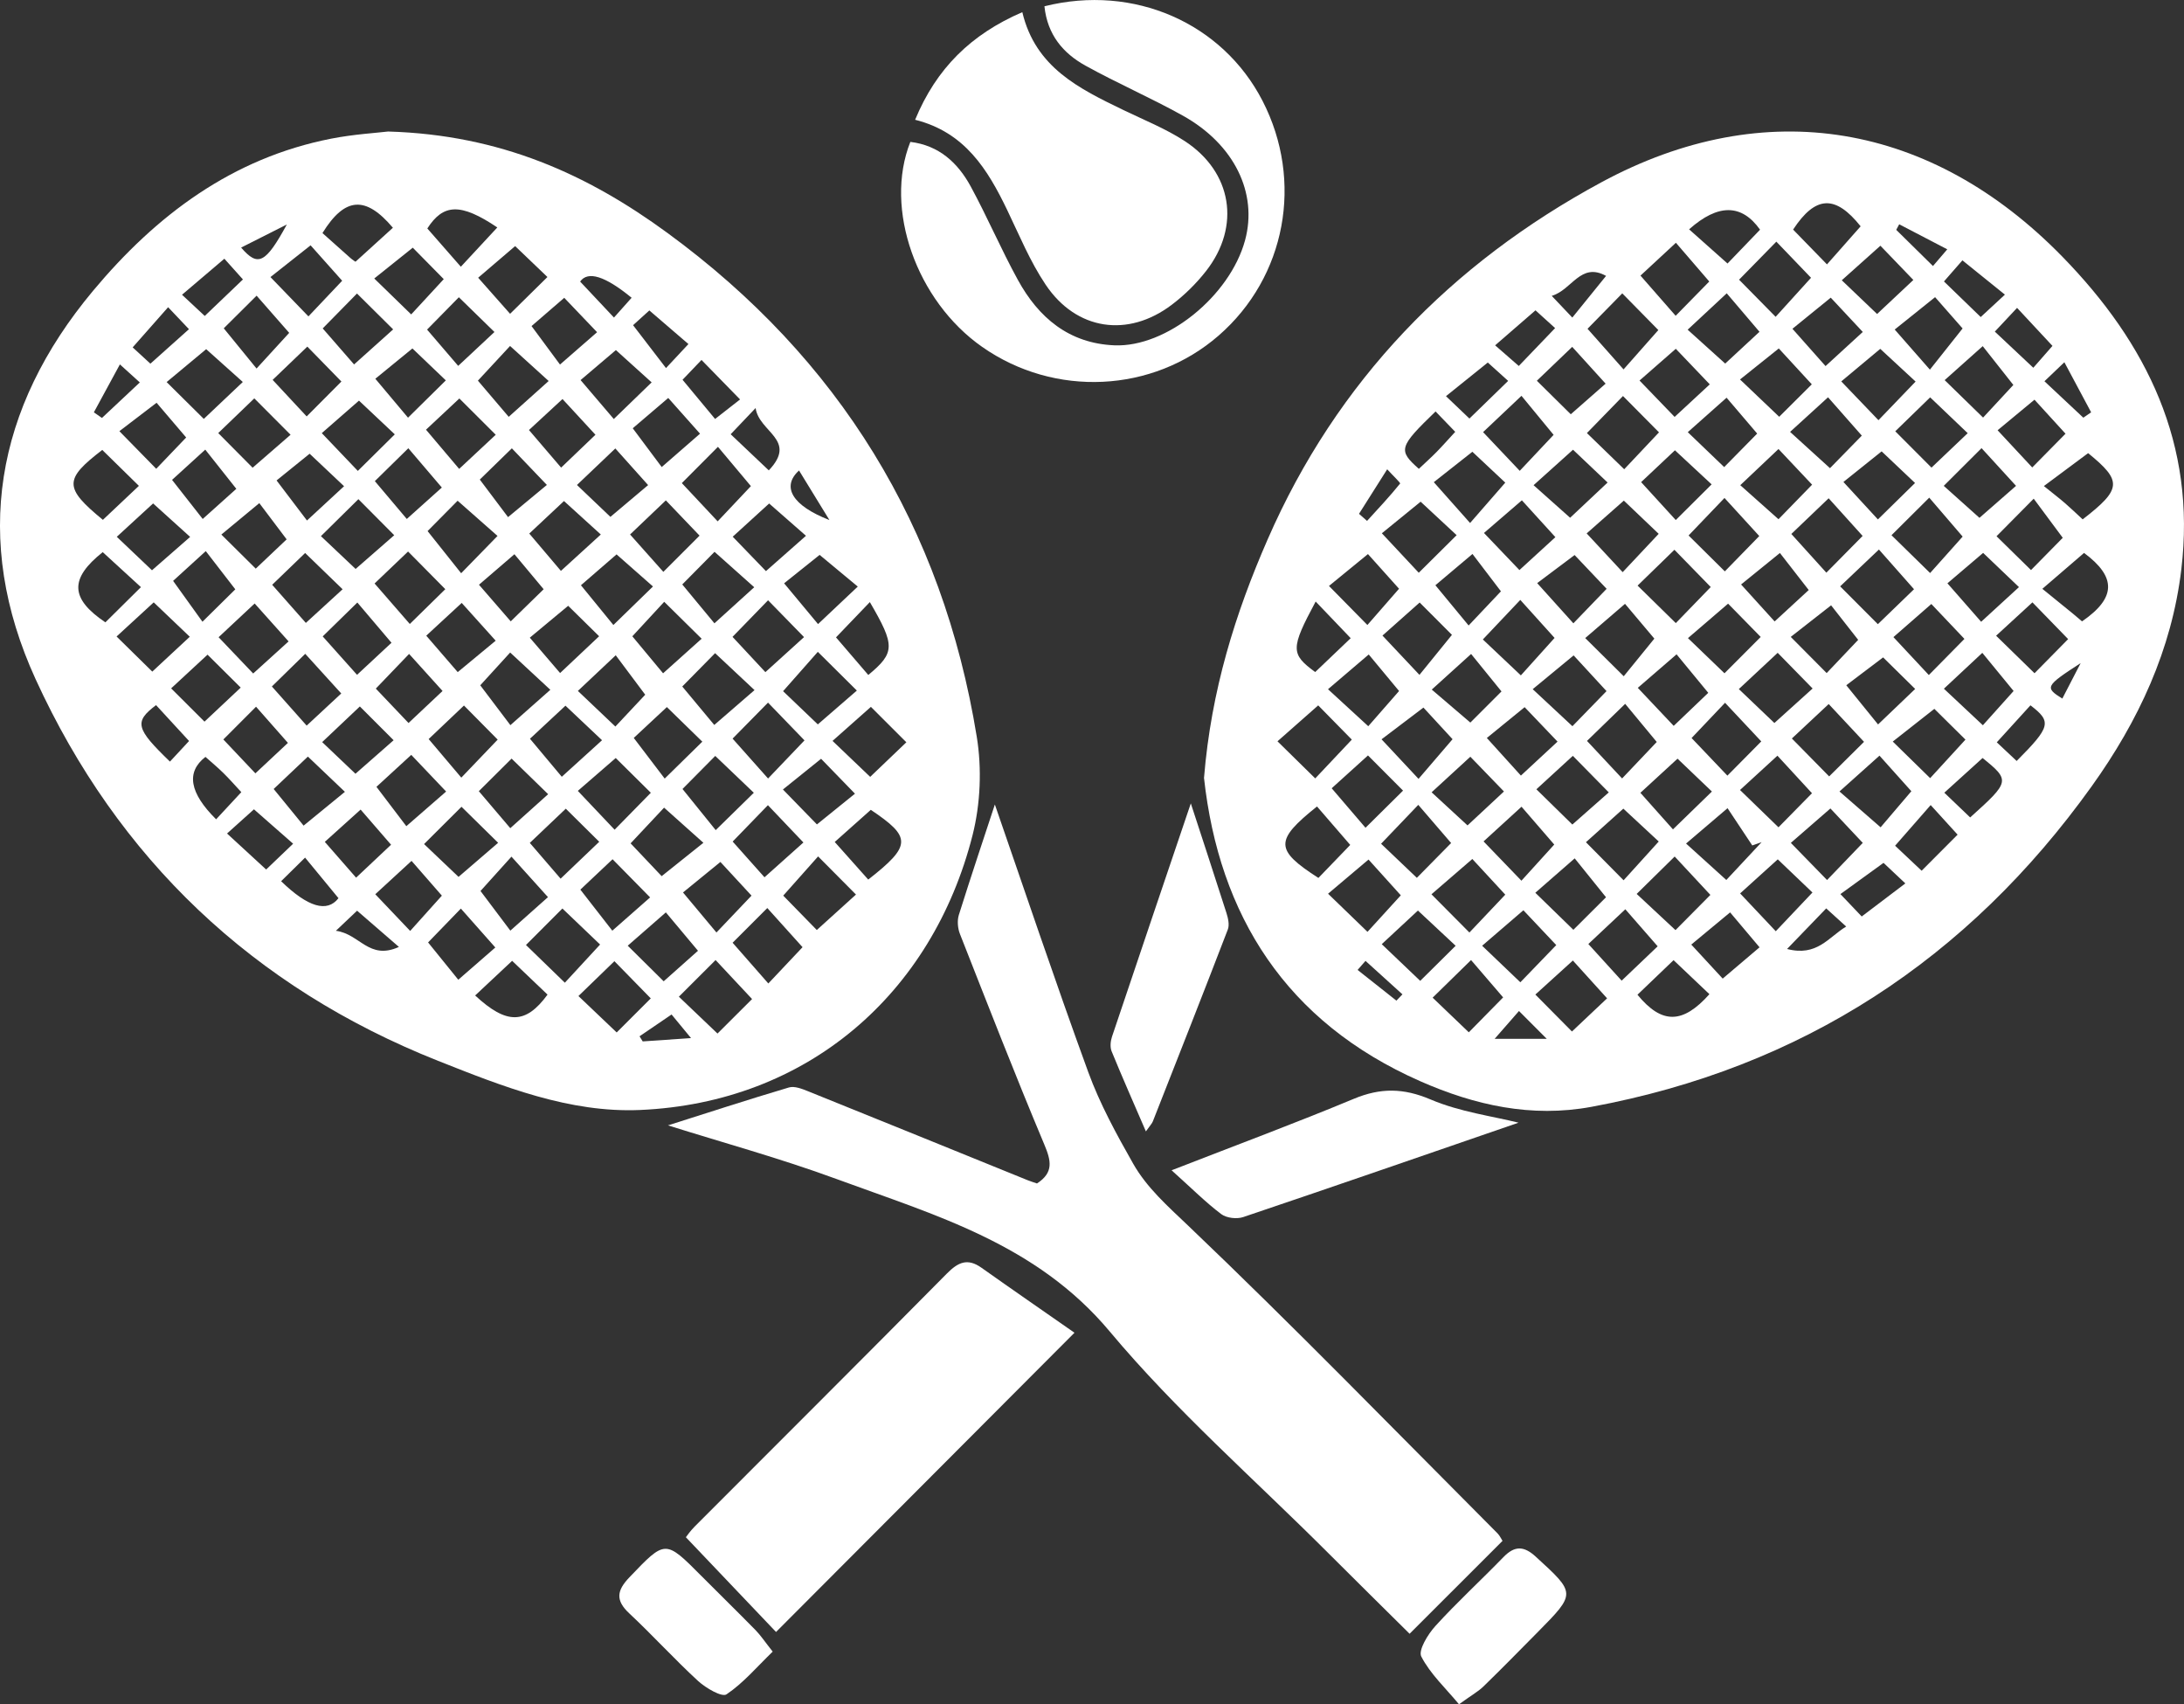
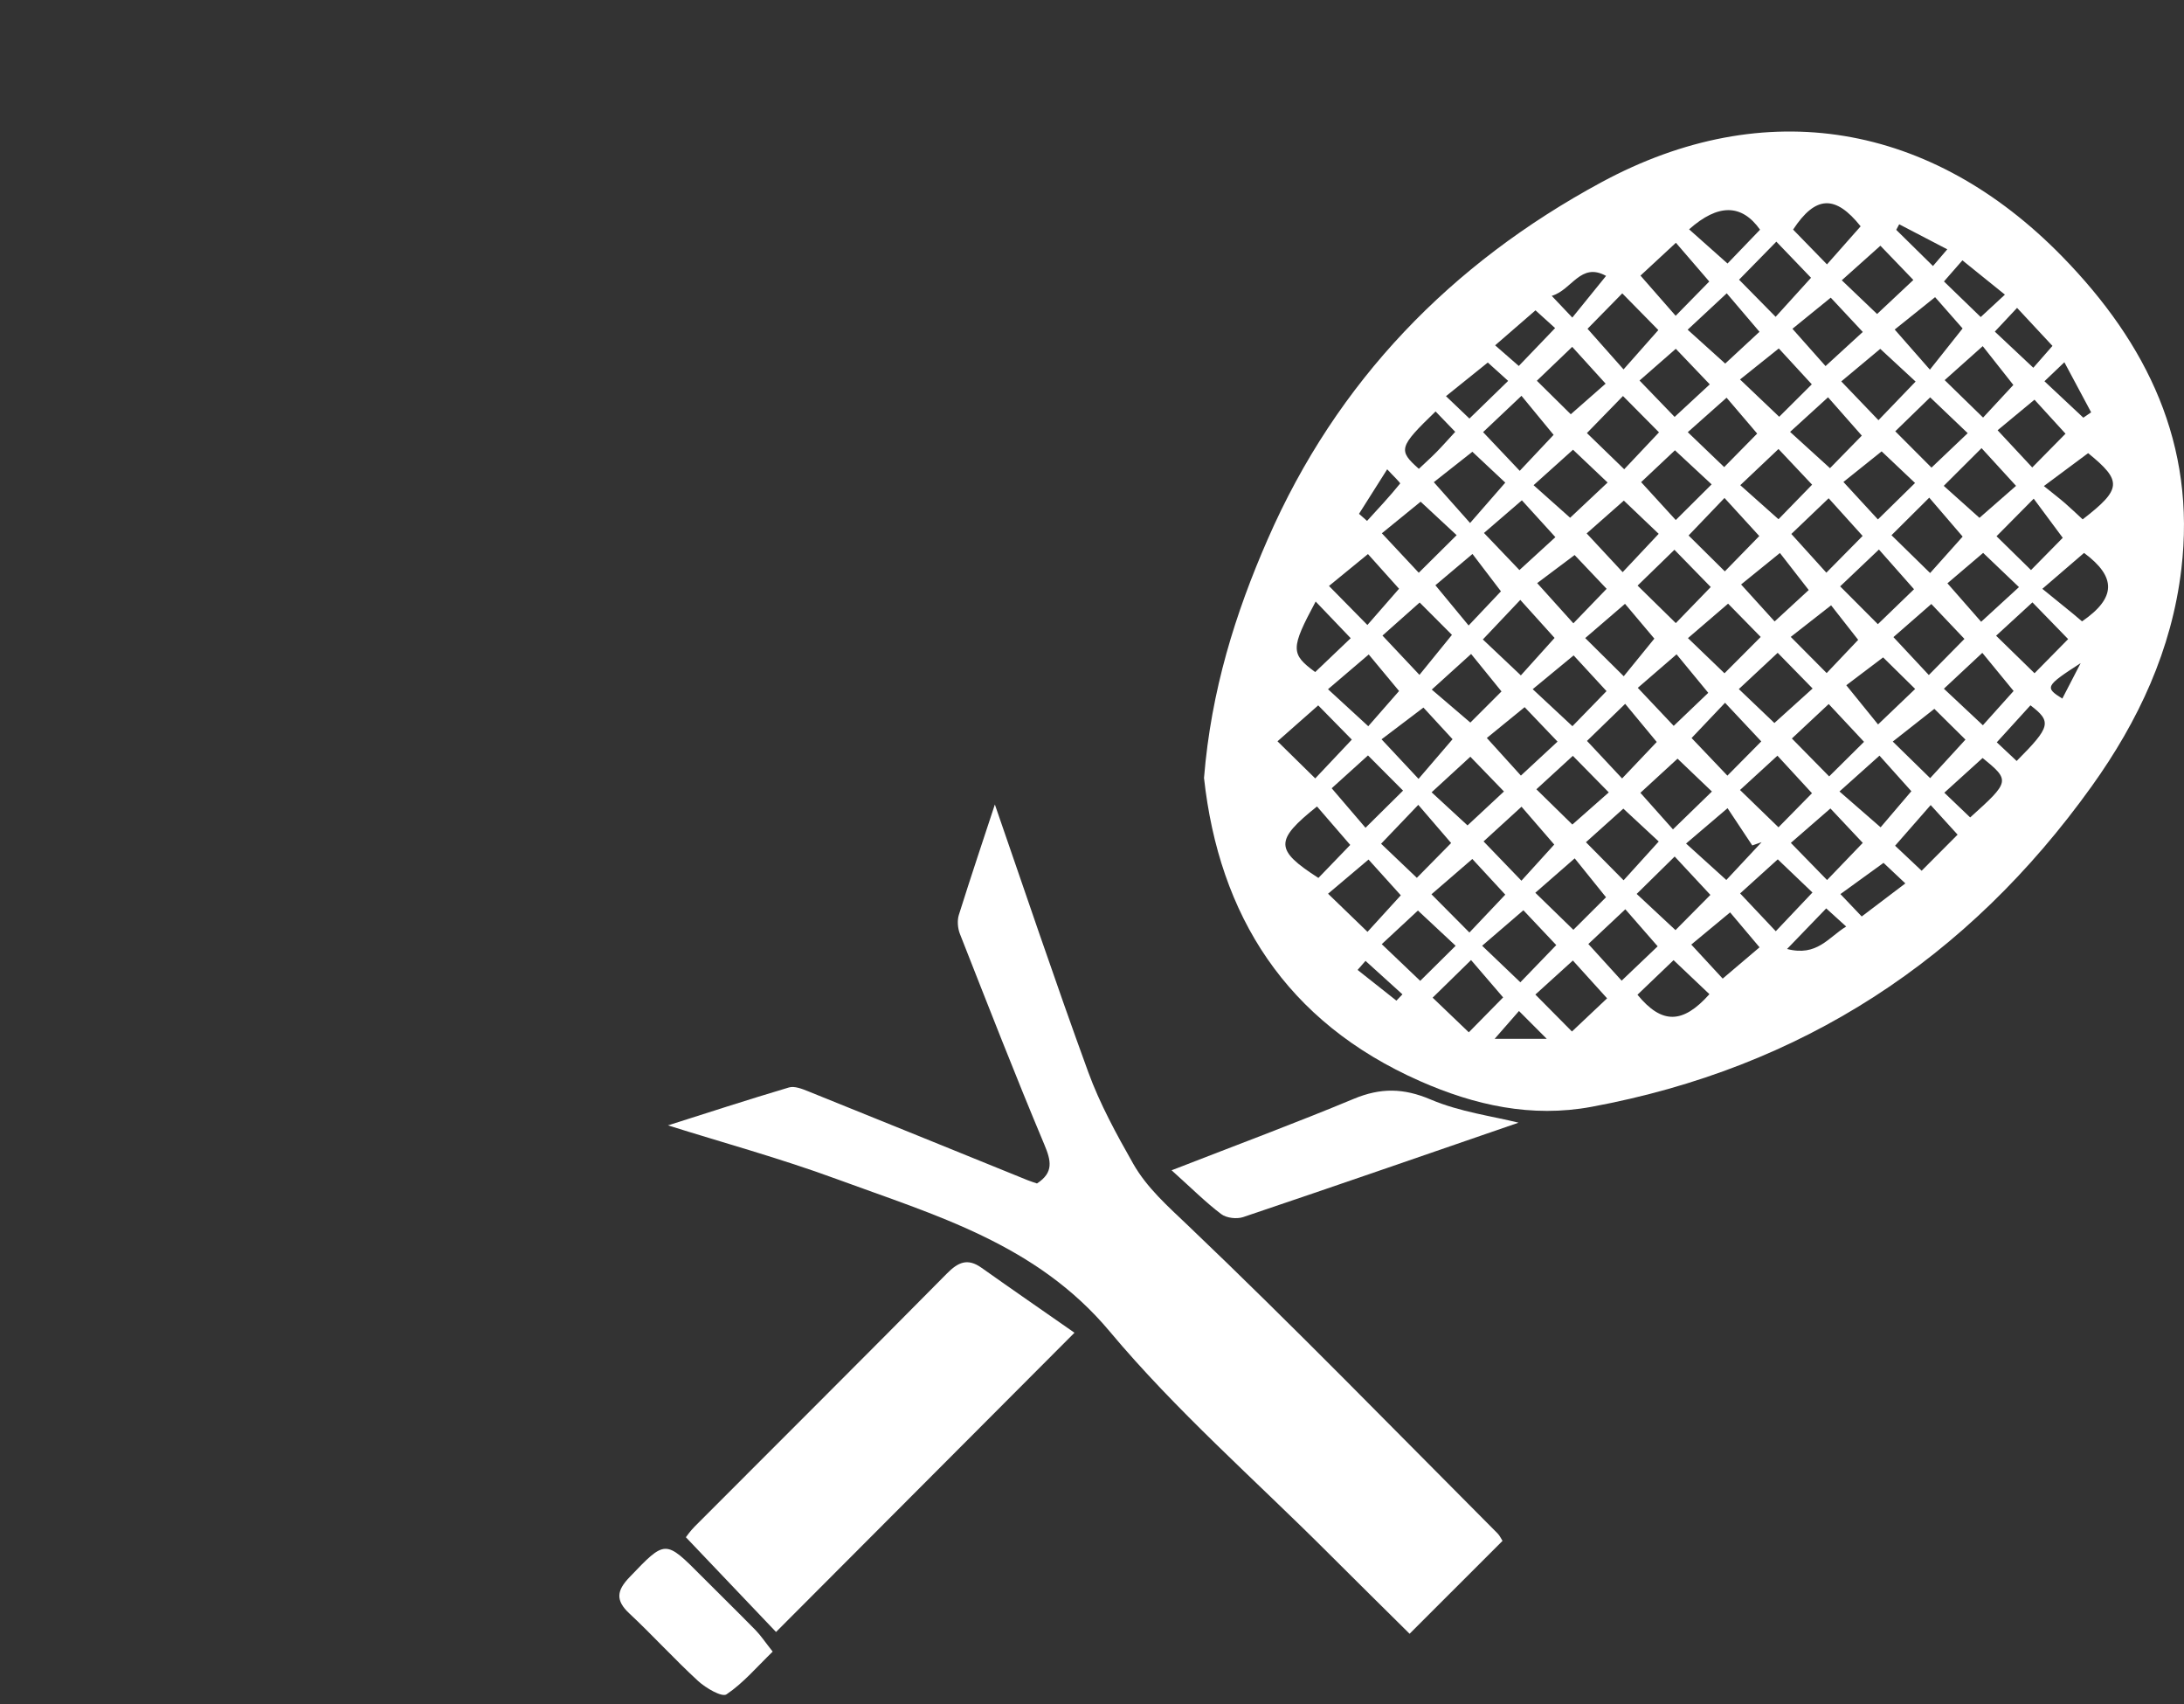
<svg xmlns="http://www.w3.org/2000/svg" id="Layer_2" data-name="Layer 2" viewBox="0 0 427.52 333.52">
  <rect x="0" y="0" width="427.52" height="333.52" fill="#333333" stroke="none" />
  <defs>
    <style> .cls-1 { fill: #fff; } </style>
  </defs>
  <g id="Layer_1-2" data-name="Layer 1">
    <g>
-       <path class="cls-1" d="M285.6,333.52c-2.61-3.15-5.62-5.93-7.38-9.34-.63-1.23,1.3-4.38,2.78-6,4.24-4.66,8.91-8.93,13.29-13.45,2.19-2.26,3.99-2.24,6.33-.1,7.87,7.2,7.93,7.14,.35,14.81-3.5,3.54-6.99,7.1-10.56,10.57-1.02,1-2.32,1.71-4.82,3.52Z" />
      <g>
-         <path class="cls-1" d="M76.04,25.74c21.93,.65,38.97,8.39,54.61,19.84,33.63,24.6,53.87,57.53,60.55,98.58,1.02,6.24,.73,13.15-.82,19.28-7.9,31.07-32.36,52.36-65.11,53.78-13.79,.59-26.82-4.58-39.52-9.62-36.2-14.37-62.68-39.52-78.79-74.71C-5.48,105.68-.96,79.85,18.23,56.89c12.35-14.78,27.21-25.96,46.62-29.76,4.39-.86,8.9-1.12,11.19-1.4Zm83.88,135.59c2.62-2.12,5.07-4.09,7.44-6.01-2.56-2.64-4.8-4.95-6.63-6.83-2.66,2.14-5.11,4.11-7.47,6.01,2.55,2.62,4.73,4.86,6.65,6.83Zm.22,6.27c-2.29,2.57-4.44,4.99-6.82,7.67,2.2,2.26,4.47,4.58,6.57,6.73,2.76-2.5,5.15-4.66,7.67-6.94-2.57-2.58-4.74-4.77-7.41-7.46Zm-6.85-32.34c2.38,2.28,4.72,4.5,6.8,6.5,2.68-2.32,5.02-4.35,7.64-6.62-2.71-2.69-4.96-4.93-7.64-7.58-2.31,2.61-4.36,4.93-6.8,7.7Zm-9.87,29.43c2.34,2.62,4.5,5.05,6.23,6.99,2.79-2.49,5.19-4.63,7.62-6.81-2.38-2.49-4.5-4.72-6.95-7.3-2.55,2.63-4.81,4.96-6.9,7.12Zm6.78,13.01c-2.53,2.53-4.81,4.81-6.79,6.79,2.46,2.81,4.61,5.25,6.99,7.97,2.58-2.73,4.77-5.05,6.7-7.1-2.47-2.74-4.52-5.02-6.9-7.66Zm-16.6-23.3c2.38,2.95,4.35,5.39,6.5,8.05,2.78-2.73,5.02-4.91,7.46-7.31-2.64-2.52-4.97-4.75-7.55-7.21-2.32,2.35-4.53,4.57-6.42,6.48Zm-33.46-5.94c-2.04,2.03-4.37,4.34-6.41,6.37,2.03,2.38,4.14,4.87,6.16,7.24,2.83-2.54,5.15-4.62,7.41-6.65-2.52-2.46-4.65-4.53-7.15-6.96Zm29.86,9.59c-2.08,2.21-4.29,4.57-6.56,6.99,2.17,2.29,4.39,4.62,6.08,6.42,2.83-2.26,5.34-4.26,8.17-6.53-2.64-2.36-4.83-4.32-7.7-6.88Zm-12.15-13.19c-2.69-2.54-4.96-4.68-7.16-6.76-2.59,2.41-4.99,4.65-6.95,6.47,2.13,2.54,4.23,5.05,6.23,7.44,2.79-2.53,5.1-4.63,7.89-7.16Zm52.49,7.17c2.58-2.47,4.83-4.62,7.08-6.77-2.58-2.58-4.85-4.85-6.94-6.93-2.49,2.21-4.83,4.28-7.51,6.66,2.53,2.41,4.77,4.56,7.37,7.04Zm-26.93-7.48c2.37,2.67,4.53,5.09,6.94,7.8,2.61-2.73,4.82-5.04,7.13-7.46-2.54-2.63-4.68-4.85-7.14-7.39-2.57,2.62-4.86,4.94-6.93,7.04Zm-13.29,7.81c2.73-2.67,4.95-4.85,7.36-7.22-2.6-2.54-4.9-4.78-6.94-6.77-2.51,2.34-4.85,4.52-6.48,6.04,2.08,2.73,3.98,5.22,6.05,7.95Zm19.71-20.83c2.63-2.39,5.01-4.54,7.56-6.85-2.41-2.47-4.57-4.68-7.04-7.21-2.56,2.63-4.83,4.97-6.96,7.16,2.29,2.46,4.4,4.72,6.44,6.91Zm-16.28-17.16c2.41,2.92,4.41,5.33,6.3,7.61,2.82-2.55,5.13-4.66,7.79-7.06-2.69-2.4-5.1-4.55-7.77-6.93-2.14,2.16-4.34,4.39-6.31,6.38Zm-12.83,87.67c2.17-2.17,4.38-4.37,6.67-6.66-2.54-2.6-4.79-4.9-7.12-7.28-2.48,2.4-4.72,4.57-7.04,6.82,2.39,2.27,4.64,4.42,7.49,7.13Zm39.72-93.45c-2.35,1.88-4.9,3.92-6.95,5.56,2.45,2.94,4.52,5.43,6.64,7.98,2.78-2.63,5.04-4.75,7.78-7.34-2.77-2.3-5.16-4.28-7.48-6.21Zm-20.37,79.29c-2.47,2.47-4.68,4.67-7.18,7.17,2.59,2.47,4.92,4.7,7.56,7.21,2.55-2.55,4.73-4.72,6.77-6.75-2.46-2.63-4.59-4.9-7.14-7.63Zm-10.16,4.16c2.84-2.53,5.17-4.6,6.72-5.98-2.38-2.84-4.45-5.3-6.29-7.51-2.47,2.16-4.81,4.2-7.46,6.52,2.53,2.51,4.75,4.7,7.04,6.97Zm-12.44-7.2c-2.54-2.43-4.84-4.63-7.38-7.05-2.59,2.59-4.78,4.79-7.13,7.14,2.55,2.47,4.88,4.73,7.61,7.38,2.18-2.36,4.27-4.62,6.89-7.46ZM39.9,81.97c2.49-2.36,4.83-4.58,7.63-7.22-2.66-2.38-5.08-4.55-7.17-6.42-2.55,2.12-5.03,4.19-7.74,6.44,2.64,2.61,4.76,4.71,7.28,7.21Zm100.34,100.52c2.69-2.83,4.89-5.14,6.87-7.22-2.51-2.71-4.6-4.98-6.09-6.59-2.74,2.23-5.24,4.28-7.32,5.97,2.22,2.66,4.23,5.06,6.55,7.84Zm9.69-70.72c2.73-2.41,5.08-4.48,7.84-6.92-2.78-2.43-5.21-4.56-7.21-6.32-2.36,2.15-4.75,4.33-7.13,6.5,2.24,2.32,4.31,4.46,6.5,6.73Zm-29.62,50.6c2.58-2.63,4.75-4.85,7.09-7.23-2.52-2.49-4.8-4.75-6.87-6.8-2.57,2.23-4.92,4.26-7.42,6.43,2.44,2.58,4.66,4.93,7.2,7.6Zm13.24-28.03c2.43,2.92,4.44,5.32,6.27,7.53,2.82-2.44,5.18-4.49,7.88-6.82-2.74-2.56-5.09-4.77-7.72-7.23-2.29,2.32-4.48,4.55-6.43,6.53Zm-19.94,39.76c2.33,2.99,4.35,5.59,6.25,8.03,2.89-2.55,5.24-4.61,7.4-6.51-2.74-2.78-4.99-5.07-7.35-7.47-2.38,2.24-4.64,4.38-6.31,5.95Zm6.85-31.92c2.45-2.61,4.64-4.94,5.84-6.23-2.24-3-4.1-5.48-5.77-7.72-2.56,2.41-4.89,4.6-7.41,6.98,2.5,2.37,4.76,4.52,7.34,6.97Zm-37.45,23c2.48,2.36,4.82,4.59,6.75,6.42,2.77-2.38,5.12-4.4,7.75-6.67-2.57-2.52-4.78-4.7-7.17-7.05-2.48,2.47-4.78,4.77-7.33,7.3Zm27.75-6.93c-2.67,2.54-4.99,4.75-7.05,6.7,2.09,2.43,4.13,4.79,6.03,7,2.75-2.62,5.06-4.83,7.56-7.22-2.35-2.32-4.45-4.41-6.55-6.48ZM43.81,64.26c2.14,2.63,4.11,5.04,6.41,7.86,2.42-2.64,4.52-4.93,6.39-6.98-2.12-2.42-4.26-4.86-6.38-7.28-2.45,2.43-4.64,4.61-6.43,6.39Zm119.59,100.51c2.43,2.73,4.52,5.07,6.56,7.36,8.51-6.67,8.49-8.29,.5-13.65-2.36,2.11-4.69,4.18-7.06,6.29Zm-56.14,10.79c-2.52-2.8-4.61-5.11-7.14-7.92-2.35,2.61-4.53,5.02-6.06,6.72,1.97,2.62,3.94,5.23,5.84,7.76,2.86-2.55,5.19-4.62,7.36-6.55Zm-17.04,2.24c-2.5,2.57-4.74,4.89-6.42,6.63,2.2,2.72,4.24,5.23,5.91,7.3,2.79-2.43,5.13-4.47,7.25-6.31-2.32-2.63-4.38-4.95-6.74-7.61Zm47.13-52.8c-2.48-2.45-4.69-4.64-7.33-7.23-2.19,2.37-4.4,4.77-6.24,6.75,2.12,2.54,4.2,5.05,6.02,7.24,2.8-2.51,5.11-4.58,7.54-6.76ZM60.38,61.91c2.43-2.57,4.63-4.89,6.6-6.97-2.45-2.75-4.5-5.05-6.18-6.93-2.91,2.3-5.46,4.32-7.86,6.21,2.66,2.75,4.81,4.97,7.43,7.69Zm29.22,69.62c2.85-2.36,5.24-4.34,7.43-6.15-2.39-2.66-4.54-5.05-6.65-7.39-2.58,2.39-4.95,4.58-6.94,6.41,2.29,2.65,4.32,5,6.16,7.13Zm10.27-3.84c-2.16,2.37-4.37,4.79-5.86,6.42,2.05,2.71,4.03,5.32,5.9,7.8,2.8-2.48,5.13-4.54,7.82-6.92-2.79-2.59-5.08-4.71-7.87-7.3Zm-63.43-42.08c-2.41-2.83-4.42-5.19-5.79-6.79-2.6,1.98-5.16,3.94-7.28,5.56,2.55,2.6,4.72,4.82,7.21,7.36,2.07-2.17,4.22-4.42,5.86-6.12Zm104.05,16.41c2.39-2.53,4.64-4.92,6.5-6.89-2.41-2.87-4.31-5.14-6.45-7.69-2.66,2.67-5.01,5.04-7.07,7.1,2.41,2.57,4.53,4.83,7.01,7.48Zm-29.27,16.53c-2.91,2.41-5.39,4.48-7.51,6.24,2.1,2.45,4.14,4.83,5.93,6.92,2.74-2.58,5.07-4.78,7.64-7.2-2.32-2.28-4.44-4.37-6.06-5.96Zm12.12-13.95c2.38,2.67,4.44,4.99,6.51,7.31,2.67-2.67,4.93-4.94,7.09-7.09-2.28-2.39-4.42-4.62-6.6-6.9-2.38,2.27-4.63,4.41-7.01,6.68Zm-53.29-12.45c2.65-2.63,4.87-4.82,7.23-7.15-2.61-2.46-4.96-4.67-7.01-6.6-2.44,2.13-4.87,4.25-7.28,6.36,2.45,2.57,4.51,4.73,7.05,7.39Zm16.81-37.53c-2.32-2.35-4.49-4.56-6.06-6.15-2.65,2.12-5.2,4.16-7.54,6.03,2.52,2.45,4.75,4.62,7.23,7.03,2.01-2.18,4.11-4.46,6.38-6.91Zm12.99,6.79c2.46-2.43,4.74-4.67,7.31-7.2-2.23-2.14-4.47-4.28-6.32-6.05-2.67,2.28-5.22,4.46-7.24,6.19,2.37,2.67,4.43,4.99,6.25,7.06Zm3.76,43.01c2.24,2.64,4.34,5.12,6.19,7.3,2.79-2.54,5.09-4.63,7.81-7.12-2.6-2.36-4.91-4.46-7.21-6.55-2.35,2.2-4.75,4.45-6.79,6.36Zm17.08,4.07c-2.59,2.24-5.02,4.35-6.97,6.04,2.21,2.71,4.19,5.13,6.35,7.78,2.8-2.72,5.04-4.89,7.75-7.54-2.72-2.4-5.07-4.46-7.14-6.29Zm-20.72,13.11c2.47-2.41,4.76-4.64,6.45-6.29-2.12-2.53-4.1-4.91-5.72-6.85-2.58,2.22-5.03,4.33-6.94,5.97,2.23,2.57,4.27,4.93,6.22,7.17Zm-62.75-16.53c-2.68-2.42-5.07-4.58-7.25-6.55-2.23,2.05-4.59,4.22-7.11,6.53,2.59,2.46,4.85,4.61,6.89,6.55,2.66-2.32,5-4.37,7.47-6.53Zm93.59-27.19c-2.86,2.44-5.33,4.55-6.95,5.93,2.23,2.99,4.18,5.6,5.67,7.59,2.87-2.5,5.28-4.6,7.5-6.53-2.31-2.6-4.36-4.9-6.23-7Zm-10.36,9.88c-2.61,2.48-4.96,4.72-7.51,7.15,2.69,2.56,5.03,4.79,6.55,6.24,2.86-2.41,5.23-4.4,7.38-6.22-2.2-2.46-4.27-4.76-6.42-7.17Zm-46.98-13.64c2.36,2.81,4.43,5.28,6.4,7.62,2.67-2.64,4.87-4.81,7.4-7.3-2.41-2.3-4.73-4.52-6.54-6.25-2.86,2.33-5.27,4.31-7.26,5.93Zm-10.4,71.11c2.45,2.32,4.79,4.55,6.51,6.19,2.8-2.46,5.13-4.5,7.47-6.56-2.36-2.36-4.55-4.56-6.61-6.61-2.38,2.25-4.65,4.4-7.38,6.98Zm27.75-7.16c-2.84,2.69-5.16,4.89-6.91,6.56,2.09,2.47,4.09,4.84,6.39,7.55,2.51-2.62,4.71-4.93,7.12-7.44-2.49-2.52-4.57-4.62-6.59-6.66Zm-21.51-66.75c2.93-2.62,5.23-4.69,7.65-6.86-2.21-2.2-4.41-4.37-7.08-7.02-2.39,2.43-4.69,4.77-6.71,6.83,2.41,2.77,4.47,5.13,6.14,7.05Zm17.19,103.96c-2.13-2.44-4.15-4.77-5.94-6.81-2.53,2.33-4.88,4.5-7.1,6.53,2.21,2.32,4.34,4.56,6.83,7.18,2.26-2.51,4.32-4.8,6.2-6.9Zm17.05-91.12c2.32,2.71,4.42,5.16,6.29,7.35,2.53-2.42,4.83-4.62,6.72-6.43-2.25-2.44-4.41-4.77-6.45-6.99-2.42,2.24-4.7,4.34-6.56,6.06Zm-6.51,.92c-2.5-2.5-4.78-4.76-7.12-7.1-2.33,2.19-4.62,4.32-6.53,6.11,2.42,2.86,4.53,5.35,6.49,7.67,2.68-2.5,4.96-4.63,7.16-6.68Zm-47.59,6.45c2.85-2.47,5.19-4.5,7.43-6.45-2.47-2.47-4.73-4.74-7.1-7.12-2.32,2.23-4.56,4.39-7.06,6.79,2.48,2.5,4.67,4.7,6.73,6.78Zm47.34-26.56c-2.36-2.31-4.67-4.55-6.97-6.8-2.06,2.1-4.24,4.31-6.22,6.33,2.13,2.48,4.23,4.93,6.09,7.1,2.75-2.57,5.02-4.69,7.1-6.63Zm20.09,.04c-2.37-2.48-4.56-4.78-6.43-6.73-2.56,2.22-5,4.32-6.4,5.53,2.19,2.97,4.11,5.56,5.57,7.53,2.83-2.47,5.15-4.49,7.26-6.33Zm-56.72,2.82c-2.44,2.34-4.78,4.59-6.79,6.51,2.4,2.58,4.52,4.85,6.66,7.15,2.31-2.32,4.56-4.58,6.8-6.83-2.23-2.29-4.39-4.5-6.67-6.83Zm39.69-.13c-2.08,2.24-4.29,4.63-6.3,6.79,2.22,2.61,4.32,5.07,6.03,7.08,2.84-2.55,5.15-4.62,7.82-7.01-2.5-2.27-4.81-4.37-7.56-6.86Zm20.71,.81c-2.49,2.12-4.94,4.2-6.91,5.87,2.34,2.74,4.36,5.11,6.5,7.62,2.64-2.55,4.87-4.72,7.41-7.17-2.63-2.37-4.93-4.45-7-6.32ZM53.22,134.34c2.45,2.76,4.6,5.18,6.81,7.66,2.67-2.48,4.95-4.6,6.77-6.29-2.53-2.78-4.69-5.16-7.05-7.76-2.29,2.23-4.52,4.42-6.52,6.38Zm20.1-20.16c2.45,2.82,4.57,5.25,6.9,7.93,2.59-2.54,4.81-4.72,6.95-6.81-2.61-2.64-4.88-4.93-7.29-7.37-2.39,2.28-4.65,4.43-6.56,6.26Zm-6.26,1.13c-2.65-2.57-4.96-4.8-7.33-7.09-2.17,2.09-4.41,4.24-6.45,6.22,2.39,2.7,4.53,5.12,6.59,7.46,2.74-2.51,5.03-4.6,7.19-6.58Zm6.5,19.44c2.35,2.47,4.46,4.69,6.41,6.74,2.44-2.3,4.75-4.48,6.66-6.27-2.3-2.54-4.35-4.81-6.55-7.25-2.32,2.41-4.45,4.63-6.51,6.78Zm-39.67-21.07c2.19,3.05,4.09,5.7,5.74,7.99,2.72-2.68,4.92-4.85,6.43-6.34-1.95-2.53-3.93-5.09-5.78-7.48-2.68,2.44-4.88,4.45-6.4,5.83Zm49.81-9.75c2.41,3.02,4.35,5.47,6.57,8.25,2.53-2.59,4.7-4.82,7.12-7.3-2.64-2.32-5.06-4.46-7.81-6.89-2.01,2.03-4.21,4.25-5.88,5.94Zm-13.55-6.24c-2.48,2.45-4.81,4.74-7.33,7.23,2.65,2.51,5.01,4.74,6.79,6.42,2.76-2.41,5.09-4.44,7.56-6.6-2.36-2.37-4.54-4.56-7.01-7.05Zm-14.04,7.86c-2.1-2.78-4.03-5.34-5.35-7.09-2.9,2.4-5.29,4.38-7.43,6.15,2.44,2.42,4.64,4.6,6.73,6.67,2.17-2.06,4.43-4.19,6.05-5.73Zm44.08-17.81c-2.47,2.4-4.8,4.68-6.27,6.11,2.23,2.97,4.19,5.57,5.53,7.35,2.92-2.42,5.31-4.4,7.6-6.3-2.39-2.5-4.53-4.73-6.86-7.17Zm-26.81,6.42c2.46,2.91,4.53,5.36,6.25,7.4,2.83-2.53,5.12-4.59,6.86-6.15-2.26-2.65-4.34-5.08-6.56-7.69-2.41,2.36-4.51,4.43-6.55,6.43Zm-3.67,77.59c2.67-2.52,4.99-4.7,6.84-6.44-2.2-2.54-4.22-4.88-5.96-6.88-2.61,2.35-4.97,4.48-7.01,6.32,2.24,2.57,4.28,4.9,6.13,7.01Zm-20.15-39.95c2.86-2.59,5.16-4.68,6.93-6.28-2.33-2.6-4.47-5-6.64-7.42-2.39,2.24-4.68,4.37-7.06,6.6,2.49,2.61,4.64,4.87,6.77,7.1Zm17.79-36.65c-2.77-2.62-5.11-4.82-6.74-6.36-2.51,2.03-5.02,4.05-6.47,5.23,2.11,2.78,4,5.27,5.95,7.84,2.6-2.4,4.88-4.51,7.26-6.71Zm-21.09,.51c-2.2-2.77-4.21-5.31-6.08-7.67-2.65,2.42-4.97,4.52-6.5,5.92,2.27,2.89,4.28,5.46,6,7.65,2.7-2.42,5.01-4.49,6.58-5.9Zm-26.12,6.07c2.47-2.33,4.72-4.45,7.05-6.65-2.6-2.55-4.89-4.8-7.17-7.03-7.51,5.76-7.52,7.4,.12,13.68Zm60.37,45.99c-3.02,2.77-5.31,4.87-6.82,6.26,2.27,2.99,4.24,5.58,5.85,7.7,2.92-2.55,5.26-4.58,7.79-6.78-2.38-2.51-4.52-4.75-6.83-7.18Zm-3.88-21.94c-2.36-2.78-4.45-5.23-6.68-7.87-2.43,2.37-4.65,4.54-6.78,6.63,2.43,2.72,4.6,5.14,6.72,7.52,2.77-2.58,5.05-4.7,6.75-6.28Zm-20.27,19.6c-2.22-2.52-4.26-4.83-6.24-7.08-2.34,2.34-4.59,4.6-6.4,6.41,2.2,2.33,4.33,4.57,6.27,6.63,2.23-2.09,4.49-4.2,6.37-5.96Zm-15.73-17.27c-2.78,2.57-5.13,4.74-7.13,6.6,2.39,2.38,4.58,4.56,6.53,6.51,2.22-2.08,4.54-4.27,7.09-6.66-2.3-2.29-4.4-4.37-6.49-6.44Zm-17.81-3.55c2.7,2.65,4.91,4.82,6.99,6.87,2.39-2.22,4.73-4.4,7.34-6.82-2.46-2.34-4.78-4.55-7.06-6.73-2.63,2.42-4.81,4.42-7.27,6.68Zm44.7,30.4c-2.71-2.58-5.02-4.79-7.25-6.9-2.66,2.52-4.9,4.64-6.7,6.34,2.25,2.75,4.29,5.25,5.86,7.17,2.97-2.43,5.37-4.39,8.08-6.61Zm2.07-103.74c2.6-2.36,4.97-4.52,7.32-6.65-5.31-6.28-9.38-6.09-13.79,1.04,1.74,1.55,3.59,3.22,5.45,4.86,.48,.42,1.03,.76,1.02,.75ZM20.11,108.05c-6.51,5.17-6.41,9.08,.52,13.74,2.13-2.11,4.33-4.29,6.96-6.89-2.69-2.46-4.98-4.55-7.48-6.85Zm87.07,86.59c-2.28-2.18-4.6-4.39-6.93-6.61-2.69,2.52-4.96,4.64-7.24,6.78,6.16,5.72,9.89,5.68,14.17-.17ZM90.21,52.2c2.76-2.97,4.91-5.3,7.14-7.69-7.22-4.86-10.59-4.63-13.7,.2,2.1,2.4,4.14,4.72,6.56,7.49Zm80.06,65.63c-2.32,2.42-4.56,4.76-6.62,6.9,2.13,2.48,4.25,4.95,6.32,7.36,5.27-4.38,5.27-5.75,.3-14.27Zm-125.83,45.28c2.82,2.6,5.19,4.78,7.66,7.05,1.98-1.89,3.51-3.35,5.28-5.05-2.75-2.41-5.18-4.54-7.67-6.73-1.53,1.38-3.22,2.9-5.26,4.73Zm-2.13-2.78c1.72-1.85,3.23-3.48,4.93-5.31-1.31-1.41-2.38-2.64-3.54-3.77-1.13-1.11-2.36-2.13-3.48-3.13q-5.75,4.46,2.09,12.22Zm12.72,12.12q7.88,7.63,11.23,3.32c-2.14-2.59-4.19-5.08-6.54-7.94-1.63,1.6-3.02,2.98-4.69,4.62Zm78.58-98.13c2.35,2.83,4.33,5.21,6.37,7.67,1.96-1.54,3.45-2.7,4.89-3.82-2.99-3.06-5.2-5.33-7.55-7.73-1.49,1.55-2.72,2.85-3.71,3.88Zm-100.7-14.2c-2.48,2.81-4.62,5.23-6.94,7.86,1.62,1.49,2.89,2.65,3.47,3.19,2.78-2.48,5.08-4.54,7.55-6.75-1.29-1.36-2.51-2.65-4.08-4.3Zm91.01,3.51c2.42,3.16,4.38,5.71,6.45,8.4,1.67-1.79,2.87-3.08,4.39-4.7-2.68-2.31-5.09-4.38-7.65-6.58-1.56,1.42-2.76,2.5-3.18,2.88Zm-76.36-8.94c-1.36-1.51-2.4-2.68-3.64-4.06-3.21,2.73-5.65,4.81-8.29,7.05,1.77,1.65,3.06,2.85,4.45,4.15,2.52-2.41,4.77-4.56,7.48-7.15Zm100.35,25.16c-2.3,2.42-3.51,3.69-4.88,5.13,2.59,2.45,4.93,4.67,7.46,7.07,5.71-6.01-1.92-7.43-2.58-12.21ZM33.27,149.04c1.41-1.52,2.59-2.79,3.74-4.03-2.34-2.54-4.43-4.81-6.46-7.02-4.33,3.27-3.98,4.59,2.72,11.05ZM120.19,62.14c1.41-1.58,2.43-2.72,3.45-3.87q-7.79-6.38-10.08-3.17c2.03,2.15,4.05,4.3,6.62,7.04Zm-54.44,120.01c4.7,.61,6.46,5.82,12.34,3.16-3.11-2.69-5.53-4.78-8.19-7.09-.96,.91-1.98,1.88-4.15,3.93ZM18.37,80.69c.53,.37,1.06,.74,1.59,1.1,2.38-2.23,4.76-4.46,7.41-6.95-1.42-1.29-2.45-2.22-3.9-3.53-1.87,3.45-3.48,6.41-5.09,9.37Zm138.04,11.38c-3.51,3.19-1.31,6.89,5.95,9.7-2.3-3.75-4-6.53-5.95-9.7Zm-21.14,111.08c-2.05-2.49-3.27-3.96-3.81-4.62-2.6,1.77-4.43,3.02-6.27,4.27,.21,.33,.41,.66,.62,1,2.74-.19,5.48-.37,9.45-.65ZM47.2,48.45c3.29,3.82,4.77,3.14,8.95-4.52-2.94,1.48-5.88,2.97-8.95,4.52Z" />
        <path class="cls-1" d="M235.69,152.19c1.4-17.09,6.11-32.13,12.47-46.67,13.52-30.95,35.9-53.95,65.28-69.83,32.15-17.38,64.68-11.66,90.25,14.52,16.63,17.03,26.22,36.73,23.31,61.17-1.87,15.78-8.41,29.74-17.54,42.48-24.28,33.89-56.77,55.11-97.92,62.74-11.75,2.18-22.87-.31-33.55-5.02-26.28-11.59-39.36-32.45-42.31-59.39Zm68.55,13.08c-2.24-2.59-4.36-5.03-6.4-7.4-2.7,2.47-4.99,4.56-7.43,6.79,2.57,2.67,4.81,4.99,7.41,7.69,2.3-2.53,4.38-4.83,6.43-7.08Zm3.64,22.71c-2.73,2.47-5.02,4.55-7.33,6.65,2.61,2.64,4.86,4.92,7.16,7.23,2.4-2.26,4.73-4.46,6.88-6.49-2.41-2.66-4.49-4.96-6.7-7.4Zm29.8-50.45c-2.6,2.74-4.81,5.07-6.55,6.9,2.56,2.69,4.69,4.93,7.01,7.36,2.16-2.18,4.36-4.41,6.63-6.7-2.36-2.52-4.6-4.91-7.09-7.56Zm-29.8,10.39c-2.64,2.42-5,4.59-7.13,6.54,2.69,2.64,4.97,4.87,7.04,6.9,2.27-2,4.6-4.05,7.13-6.29-2.48-2.52-4.75-4.83-7.04-7.16Zm-3-2.8c-2.5-2.62-4.75-4.98-6.43-6.73-2.86,2.33-5.36,4.36-7.4,6.03,2.45,2.7,4.6,5.07,6.67,7.36,2.52-2.33,4.79-4.45,7.17-6.65Zm-17.61,16.41c2.53-2.35,4.87-4.53,7.13-6.64-2.28-2.36-4.43-4.57-6.58-6.8-2.49,2.29-4.86,4.47-7.58,6.96,2.54,2.34,4.82,4.45,7.03,6.48Zm-19.48-13.7c-2.78,2.52-5.09,4.6-7.11,6.43,2.43,2.84,4.52,5.28,6.62,7.73,2.62-2.59,4.89-4.83,7.35-7.27-2.37-2.38-4.57-4.58-6.86-6.88Zm22.48-22.69c2.54,2.4,4.8,4.54,7.44,7.03,2.28-2.53,4.46-4.96,6.6-7.33-2.01-2.23-4.2-4.66-6.71-7.44-2.45,2.58-4.58,4.83-7.33,7.74Zm-2.79-2.73c2.75-2.91,4.99-5.28,6.33-6.69-2.38-3.12-4.25-5.57-5.57-7.31-2.8,2.36-5.25,4.43-7.26,6.12,2.24,2.71,4.22,5.11,6.5,7.87Zm-22.86,22.33c-2.26-2.31-4.55-4.64-6.58-6.7-2.75,2.42-5.17,4.56-7.97,7.03,2.67,2.62,4.88,4.8,7.39,7.26,2.5-2.65,4.73-5.01,7.16-7.59Zm19.6-20.5c-1.79-1.79-4.09-4.1-6.32-6.33-2.68,2.39-5.08,4.52-7.28,6.47,2.6,2.77,4.73,5.02,7.24,7.69,1.92-2.36,3.88-4.78,6.36-7.83Zm.72,60.84c-2.62-2.45-4.99-4.66-7.38-6.89-2.32,2.16-4.68,4.34-7.08,6.58,2.68,2.56,5,4.77,7.53,7.18,2.2-2.18,4.4-4.36,6.94-6.87Zm2.7-2.59c2.48-2.62,4.72-4.99,7.02-7.41-2.33-2.52-4.53-4.91-6.45-6.98-2.89,2.5-5.31,4.59-8,6.91,2.66,2.68,4.84,4.88,7.43,7.48Zm23.02-37.49c2.36,2.52,4.47,4.77,6.87,7.34,2.58-2.72,4.8-5.05,6.78-7.14-2.13-2.57-4.21-5.08-6.18-7.46-2.74,2.66-4.96,4.81-7.47,7.25Zm-32.93-32.92c2.51-2.49,4.71-4.67,7.41-7.35-2.64-2.46-5.02-4.66-7.05-6.55-2.69,2.19-5.2,4.23-7.59,6.18,2.58,2.76,4.69,5.02,7.23,7.73Zm6.61,32.58c-2.1-2.28-4.3-4.66-5.7-6.19-3.05,2.31-5.63,4.26-8.2,6.21,2.6,2.78,4.71,5.03,7.24,7.74,2.32-2.71,4.34-5.06,6.66-7.76Zm-10.47-29.44c-2.19-2.45-4.34-4.84-6.09-6.79-2.61,2.14-5.04,4.12-7.63,6.24,2.71,2.75,4.9,4.99,7.52,7.64,2.3-2.63,4.36-4.99,6.2-7.1Zm27.04-1.1c2.52,2.8,4.66,5.18,7.08,7.86,2.3-2.38,4.46-4.62,6.51-6.75-2.41-2.54-4.71-4.96-6.27-6.61-2.79,2.1-5.29,3.97-7.32,5.49Zm6.9,27.99c2.46-2.53,4.62-4.75,6.67-6.86-2.35-2.55-4.6-4.99-6.44-6.99-2.82,2.33-5.2,4.3-8.01,6.61,2.79,2.6,5.05,4.7,7.77,7.24Zm40.13,5.77c-2.67,2.45-4.98,4.56-7.33,6.72,2.66,2.58,4.97,4.82,7.53,7.3,2.25-2.29,4.44-4.51,6.56-6.67-2.39-2.6-4.62-5.01-6.77-7.35Zm-3.51,37.5c-2.27-2.7-4.29-5.09-5.76-6.83-2.94,2.44-5.42,4.49-7.6,6.3,2.34,2.54,4.44,4.81,6.15,6.66,2.56-2.17,4.95-4.2,7.22-6.13Zm-26.28-7.43c-2.8,2.63-5.14,4.83-7.23,6.79,2.38,2.62,4.47,4.92,6.52,7.17,2.56-2.44,4.9-4.67,7.05-6.72-2.28-2.61-4.33-4.96-6.33-7.25Zm-19.95,.19c-2.96,2.55-5.31,4.57-8.07,6.94,2.69,2.57,4.94,4.73,7.48,7.15,2.42-2.51,4.7-4.86,7.03-7.28-2.22-2.35-4.37-4.63-6.44-6.82Zm-30.51,4.22c2.38-2.61,4.57-5.01,6.52-7.15-2.26-2.51-4.44-4.91-6.32-7-2.74,2.32-5.13,4.33-7.92,6.69,2.75,2.66,5,4.83,7.71,7.45Zm70.24-10.15c2.47-2.65,4.69-5.02,6.91-7.4-.61,.21-1.22,.42-1.83,.64-1.71-2.57-3.42-5.15-4.84-7.29-2.94,2.51-5.29,4.51-8.12,6.92,2.77,2.5,5.07,4.59,7.88,7.13Zm-60.58-.42c2.46-2.5,4.72-4.79,6.71-6.81-2.06-2.39-4.1-4.76-6.43-7.47-2.66,2.78-4.88,5.1-7.28,7.61,2.6,2.48,4.76,4.53,7.01,6.68Zm-9.51-29.67c2.17-2.48,4.3-4.92,6.03-6.89-2.06-2.48-4.14-4.99-5.94-7.15-2.71,2.31-5.09,4.34-7.97,6.8,2.77,2.55,5.07,4.66,7.88,7.24Zm59.65,20.18c2.7-2.62,5.02-4.87,7.62-7.4-2.65-2.53-4.97-4.75-6.73-6.43-2.74,2.51-5.09,4.67-7.27,6.68,2.08,2.33,4.13,4.63,6.38,7.16Zm37.39-17.13c-2.51-2.68-4.74-5.07-6.91-7.39-2.71,2.53-4.99,4.66-7.21,6.74,2.54,2.58,4.8,4.87,7.3,7.42,2.37-2.35,4.57-4.54,6.82-6.76Zm-60.41-40.05c-2.4-2.64-4.58-5.04-6.56-7.21-2.75,2.37-5.11,4.4-7.42,6.39,2.69,2.81,4.9,5.12,6.94,7.26,2.56-2.34,4.85-4.43,7.04-6.44Zm43.52,22.63c-2.73,2.55-5,4.66-7.61,7.1,2.6,2.48,4.91,4.69,6.96,6.64,2.55-2.31,4.94-4.46,7.48-6.75-2.31-2.36-4.47-4.57-6.84-6.99Zm-13.59,7.84c-2.41-2.93-4.48-5.43-6.21-7.54-2.87,2.49-5.22,4.52-7.59,6.56,2.49,2.63,4.62,4.9,7.03,7.44,2.43-2.33,4.68-4.47,6.77-6.47Zm-46.58,5.82c2.1-2.1,4.36-4.36,6.1-6.1-2.13-2.62-4.16-5.12-5.95-7.33-2.75,2.49-5.04,4.56-7.7,6.97,2.61,2.23,4.96,4.24,7.56,6.46Zm20.43,26.57c-2.9,2.53-5.25,4.58-7.71,6.73,2.61,2.54,4.91,4.78,7.45,7.25,2.36-2.35,4.56-4.55,6.39-6.37-2.28-2.83-4.34-5.39-6.13-7.61Zm-13.59-73.53c-2.44-2.29-4.78-4.48-6.44-6.04-2.91,2.29-5.35,4.22-7.55,5.95,2.49,2.81,4.56,5.13,7.1,7.99,2.33-2.67,4.39-5.03,6.89-7.9Zm23.11,63.8c-2.57,2.31-4.88,4.38-7.32,6.57,2.55,2.58,4.73,4.78,7.37,7.45,2.31-2.54,4.49-4.95,6.88-7.59-2.29-2.12-4.57-4.24-6.93-6.43Zm-30.25,43.77c2.54-2.58,4.76-4.84,6.72-6.83-2.23-2.6-4.25-4.95-6.28-7.31-2.71,2.66-5,4.9-7.52,7.36,2.45,2.35,4.67,4.47,7.08,6.78Zm32.86-27.08c2.65,2.46,4.99,4.65,7.6,7.08,2.3-2.32,4.49-4.53,6.83-6.89-2.4-2.58-4.6-4.94-6.99-7.51-2.71,2.66-4.91,4.83-7.44,7.32Zm-62.58-17.11c-8.32,6.65-8.27,8.48,.28,13.98,2.11-2.18,4.27-4.43,6.23-6.46-2.25-2.6-4.4-5.08-6.5-7.52Zm66.05-32.84c-1.91-2.27-4-4.74-5.75-6.82-2.82,2.42-5.17,4.45-7.79,6.7,2.59,2.56,4.8,4.75,7.54,7.47,2.15-2.64,4.13-5.07,5.99-7.36Zm14.42-6.85c-2.82,2.42-5.17,4.44-7.85,6.74,2.54,2.45,4.84,4.66,7.15,6.88,2.45-2.46,4.71-4.72,7.09-7.11-2.23-2.27-4.4-4.48-6.38-6.51Zm16.52,56.52c-2.35-2.24-4.69-4.48-6.79-6.49-2.72,2.46-5.02,4.54-7.37,6.67,2.43,2.58,4.57,4.84,6.98,7.4,2.5-2.64,4.73-5,7.18-7.58Zm-19.91-59.78c-2.42-2.48-4.7-4.82-7.11-7.29-2.63,2.55-4.86,4.73-7.21,7.01,2.58,2.54,4.88,4.78,7.48,7.34,2.29-2.37,4.47-4.61,6.84-7.06Zm-44.57-30.32c2.7,2.85,4.82,5.09,7.18,7.58,2.53-2.69,4.73-5.03,6.63-7.04-2.1-2.55-4.16-5.06-6.29-7.64-2.73,2.58-4.98,4.7-7.52,7.11Zm68,73.65c-2.92,2.54-5.25,4.57-7.75,6.74,2.48,2.54,4.64,4.75,7.09,7.27,2.51-2.61,4.74-4.93,6.99-7.27-2.25-2.39-4.38-4.65-6.33-6.73Zm-50.95-56.89c2.46-2.31,4.78-4.49,7.33-6.89-2.46-2.33-4.77-4.53-6.77-6.42-2.69,2.42-5,4.49-7.72,6.94,2.62,2.33,4.93,4.39,7.16,6.38Zm3.23,3.07c2.56,2.75,4.68,5.03,7.05,7.58,2.38-2.54,4.6-4.89,7.05-7.5-2.4-2.29-4.74-4.51-6.82-6.5-2.65,2.34-4.88,4.3-7.28,6.42Zm19.8-19.81c2.69,2.58,5,4.8,7.12,6.83,2.34-2.38,4.58-4.65,6.46-6.56-2-2.34-4.09-4.79-5.99-7.02-2.75,2.45-5.07,4.51-7.6,6.75Zm37.71-36.5c-2.62,2.34-4.94,4.42-7.57,6.77,2.56,2.45,4.89,4.67,6.91,6.6,2.69-2.52,4.94-4.64,7.1-6.66-2.27-2.36-4.43-4.6-6.45-6.7Zm-20.71,73.53c2.55-2.35,4.91-4.52,6.67-6.14-2.13-2.74-4.13-5.32-5.64-7.25-2.92,2.37-5.42,4.4-7.6,6.16,2.52,2.78,4.59,5.06,6.56,7.23Zm46.73-46.27c-2.2-2.78-4.2-5.31-6-7.6-2.79,2.49-5.1,4.55-7.45,6.65,2.65,2.58,4.93,4.81,7.52,7.33,2.1-2.27,4.2-4.53,5.93-6.39Zm-66.08-7.08c-2.56,2.24-4.91,4.29-7.1,6.21,2.38,2.47,4.61,4.78,6.87,7.12,2.44-2.26,4.72-4.36,6.88-6.37-2.52-2.64-4.67-4.89-6.65-6.96Zm40.09,93.64c1.96-2.3,4.08-4.79,6.02-7.06-1.85-2.07-4.02-4.49-6.24-6.96-2.74,2.45-5.07,4.54-7.83,7.01,2.74,2.39,4.99,4.34,8.05,7.01Zm26.03-26.68c-2.09-2.55-4.14-5.04-6.12-7.46-2.76,2.58-5.02,4.69-7.52,7.02,2.63,2.47,4.96,4.65,7.63,7.15,2.1-2.34,4.16-4.64,6.01-6.7Zm-15.36-77.07c-3.12,2.5-5.63,4.51-7.91,6.34,2.42,2.75,4.38,4.99,6.89,7.85,2.32-2.92,4.35-5.48,6.4-8.06-1.72-1.96-3.89-4.42-5.38-6.12Zm-21.23,73.57c2.34-2.47,4.57-4.81,6.17-6.5-1.87-2.39-3.88-4.95-5.3-6.76-2.92,2.29-5.39,4.22-7.9,6.18,2.6,2.62,4.79,4.82,7.03,7.08Zm-46.93-46.97c2.43,2.35,4.73,4.58,7.3,7.08,2.27-2.4,4.4-4.66,6.81-7.22-2.31-2.32-4.6-4.64-7.05-7.11-2.53,2.6-4.7,4.82-7.06,7.25Zm27.07-13.6c2.26-2.09,4.54-4.2,6.71-6.22-2.15-2.52-4.27-5.02-6.41-7.53-2.82,2.62-5.09,4.74-7.65,7.12,2.71,2.44,5.02,4.52,7.35,6.63Zm-16.59-17.22c2.54,2.91,4.58,5.23,6.89,7.87,2.32-2.36,4.49-4.58,6.58-6.71-2.35-2.72-4.49-5.21-6.53-7.58-2.76,2.56-5.05,4.67-6.93,6.42Zm19.31,.81c2.54,2.58,4.71,4.78,7.15,7.26,2.42-2.67,4.58-5.05,6.93-7.64-2.05-2.14-4.3-4.48-6.79-7.07-2.53,2.58-4.69,4.78-7.3,7.45Zm27.28,27.49c2.66-2.76,4.8-5,7.27-7.56-2.49-2.3-4.88-4.51-6.92-6.4-2.59,2.16-5.06,4.23-7.63,6.37,2.6,2.71,4.65,4.85,7.28,7.59Zm-27.1-7.97c2.79,2.66,5.11,4.86,7.67,7.3,2.08-2.07,4.26-4.24,6.38-6.35-2.51-2.73-4.76-5.18-6.46-7.02-2.85,2.28-5.27,4.22-7.59,6.07Zm37.22,3.5c-2.55,2.47-4.78,4.65-6.83,6.64,2.48,2.48,4.75,4.76,7.09,7.11,2.24-2.13,4.49-4.27,7.09-6.74-2.56-2.44-4.82-4.6-7.35-7.01Zm-67.07-13.42c2.4,2.7,4.46,5.02,7.05,7.95,2.33-2.64,4.47-5.06,6.81-7.7-2.26-2.29-4.53-4.6-7.06-7.18-2.41,2.46-4.57,4.66-6.8,6.93Zm46.59,7.3c2.71-2.49,5-4.58,7.29-6.68-2.39-2.56-4.61-4.94-6.27-6.71-2.83,2.3-5.35,4.34-7.5,6.09,2.41,2.72,4.39,4.94,6.48,7.3Zm-49.59-3.76c-2.48,2.38-4.74,4.54-6.92,6.63,2.44,2.41,4.72,4.66,6.64,6.56,2.38-2.09,4.72-4.14,6.82-5.99-2.24-2.47-4.35-4.79-6.54-7.2Zm69.81,64.22c2.56-2.6,4.82-4.89,6.97-7.07-2.32-2.44-4.53-4.78-6.48-6.83-2.63,2.3-5.05,4.41-7.42,6.48,2.51,2.69,4.61,4.94,6.93,7.42Zm17.65-17.2c-2.83-2.7-5.16-4.93-7.02-6.7-2.81,2.39-5.18,4.41-6.99,5.95,2.43,2.77,4.56,5.2,6.6,7.53,2.5-2.29,4.7-4.3,7.4-6.78Zm-20.32,19.93c-2.4-2.37-4.72-4.64-6.28-6.18-2.85,2.16-5.42,4.1-7.21,5.45,2.3,2.84,4.25,5.24,6.22,7.67,2.53-2.41,4.77-4.56,7.27-6.95Zm28.88-29.59c-1.85-2.49-3.79-5.11-5.68-7.65-2.69,2.71-4.86,4.91-7.28,7.35,2.29,2.25,4.57,4.48,6.75,6.62,2.34-2.38,4.5-4.58,6.21-6.31Zm-33.52-.5c2.68,2.62,4.9,4.8,7.56,7.4,2.34-2.62,4.5-5.03,6.37-7.13-2.09-2.44-4.21-4.9-6.54-7.62-2.6,2.59-4.71,4.68-7.39,7.35Zm-19.61-.25c2.52,2.79,4.59,5.07,6.86,7.58,2.61-2.64,4.86-4.92,7.1-7.19-2.31-2.55-4.48-4.96-6.65-7.37-2.71,2.6-4.95,4.74-7.31,6.99Zm-13.02,7.33c2.4-2.46,4.58-4.7,6.75-6.92-2.11-2.31-4.32-4.72-6.81-7.45-2.5,2.61-4.72,4.93-7.03,7.34,2.49,2.47,4.6,4.56,7.09,7.02Zm53.11,12.59c2.7,2.64,4.99,4.87,7.52,7.34,2.2-2.24,4.39-4.46,6.58-6.68-2.45-2.52-4.72-4.85-6.99-7.19-2.55,2.34-4.84,4.44-7.1,6.52Zm-3.26-23.07c2.57-2.24,4.92-4.29,7.16-6.26-2.35-2.57-4.55-4.97-6.75-7.38-2.57,2.57-4.78,4.77-7.4,7.38,2.46,2.2,4.78,4.28,6.99,6.26Zm-12.61-6.82c-2.52-2.38-4.85-4.59-6.54-6.19-2.92,2.34-5.34,4.28-7.48,5.99,2.55,2.76,4.65,5.05,6.75,7.33,2.4-2.35,4.62-4.53,7.27-7.13Zm-26.73,7.09c2.12-2.18,4.3-4.42,6.58-6.76-2.32-2.46-4.57-4.84-6.58-6.98-2.65,2.51-4.92,4.66-7.48,7.08,2.35,2.1,4.68,4.17,7.48,6.66Zm-20.27-13.49c-2.43,2.29-4.7,4.42-6.62,6.23,2.2,2.41,4.37,4.78,6.78,7.42,2.26-2.24,4.46-4.44,7.02-6.98-2.55-2.37-4.84-4.49-7.18-6.67Zm76.46-3.24c-2.19-2.41-4.29-4.7-6.08-6.66-2.66,2.2-5.14,4.25-7.22,5.98,2.58,2.77,4.68,5.03,6.78,7.28,2.24-2.27,4.42-4.48,6.51-6.6Zm-46.11,6.74c2.14-2.19,4.32-4.42,6.23-6.37-2.33-2.64-4.49-5.09-6.61-7.5-2.58,2.35-4.89,4.45-7.43,6.77,2.73,2.48,5.02,4.57,7.81,7.1Zm19.61,60.66c2.46-2.69,4.58-4.99,6.91-7.54-2.23-2.2-4.54-4.49-6.09-6.02-2.81,2.21-5.34,4.2-8.14,6.4,2.47,2.42,4.6,4.5,7.32,7.16Zm-10.24-30.13c2.82-2.72,5.05-4.88,7.08-6.84-2.42-2.73-4.57-5.17-6.87-7.77-2.74,2.6-5.01,4.75-7.59,7.21,2.63,2.63,4.83,4.84,7.38,7.4Zm41.16-33.47c-2.92,2.17-5.5,4.09-8.66,6.44,1.78,1.44,2.97,2.34,4.09,3.31,1.21,1.05,2.37,2.16,3.5,3.21,7.72-5.96,7.74-7.53,1.07-12.96Zm-44.53-44.39c-4.93-6.17-8.81-6.07-13.22,.64,2.15,2.2,4.3,4.42,6.63,6.81,2.24-2.53,4.3-4.86,6.59-7.45Zm43.73,63.92c-2.63,2.26-4.99,4.29-8.16,7.02,2.37,1.92,4.17,3.38,5.97,4.85,.62,.51,1.23,1.04,1.8,1.52,6.69-4.59,6.76-8.67,.4-13.39Zm-87.42,86.45c4.79,5.84,8.88,5.73,14.09-.1-2.32-2.2-4.63-4.4-7.02-6.66-2.58,2.47-4.72,4.52-7.07,6.77Zm-62.99-76.94c-4.94,9.22-4.91,10.26-.09,13.8,2.34-2.23,4.66-4.44,6.95-6.63-2.3-2.4-4.43-4.63-6.86-7.17Zm86.99-72.77c-3.58-5.04-8.18-5.14-13.89-.07,2.42,2.15,4.82,4.29,7.52,6.69,2.06-2.14,4.22-4.39,6.37-6.62Zm26.43,120.55c1.51,1.43,3.15,2.97,5.2,4.9,2.58-2.58,4.77-4.78,7.04-7.06-1.93-2.12-3.46-3.8-5.27-5.79-2.46,2.8-4.51,5.14-6.96,7.95Zm17.13-17.16c-2.56,2.33-4.91,4.46-7.49,6.79,1.93,1.84,3.52,3.36,5.06,4.84,7.82-7.03,7.86-7.23,2.43-11.63Zm-15.13,24.53c-2.11-1.99-3.71-3.49-4.26-4.01-3.08,2.23-5.59,4.05-8.44,6.11,1.69,1.77,2.81,2.95,4.17,4.38,2.91-2.21,5.38-4.08,8.54-6.47Zm-81.73-101.92c-2.85,2.29-5.35,4.31-8.18,6.58,1.73,1.65,3.07,2.93,4.59,4.38,2.59-2.51,4.79-4.66,7.58-7.37-1.78-1.61-3.21-2.89-3.99-3.6Zm99.26-6.05c2.64,2.48,5,4.69,7.53,7.07,1.43-1.64,2.49-2.84,3.75-4.28-2.37-2.54-4.56-4.89-6.93-7.44-1.66,1.78-2.88,3.08-4.35,4.64Zm-89.92-4.17c-2.55,2.22-4.88,4.23-7.9,6.85,1.78,1.56,3.21,2.81,4.63,4.04,2.44-2.54,4.66-4.85,7.11-7.41-1.11-1.01-2.41-2.19-3.84-3.48Zm87.16,1.31c1.71-1.59,3-2.78,4.73-4.38-3.06-2.47-5.55-4.48-8.32-6.71-1.33,1.52-2.34,2.68-3.61,4.13,2.48,2.4,4.6,4.46,7.2,6.97Zm3.14,83.23c1.35,1.27,2.63,2.47,3.89,3.65,6.66-6.69,6.91-7.68,2.7-10.89-2.04,2.24-4.12,4.52-6.59,7.24Zm-113.13-53.52c1.34-1.27,2.44-2.25,3.47-3.3,1.13-1.15,2.19-2.36,3.65-3.94-1.39-1.45-2.63-2.72-3.85-3.99-7.2,6.96-7.38,7.59-3.27,11.23Zm36.64-37.76c-4.99-2.75-6.67,2.76-10.63,3.91,1.58,1.67,2.56,2.7,4.03,4.25,2.15-2.66,4.11-5.08,6.61-8.16Zm35.43,131.72c5.88,1.54,8.1-2.29,11.58-4.39-1.45-1.31-2.5-2.27-3.91-3.55-2.36,2.45-4.52,4.69-7.67,7.95Zm50.39-111.1c3.01,2.82,5.31,4.98,7.61,7.13,.51-.35,1.02-.7,1.53-1.05-1.62-3.04-3.25-6.08-5.24-9.8-1.59,1.51-2.5,2.39-3.9,3.72Zm-134.17,25.95c.52,.46,1.05,.92,1.57,1.38,2.2-2.41,4.43-4.78,6.47-7.31,.11-.13-1.44-1.6-2.53-2.79-2.12,3.34-3.82,6.03-5.52,8.72Zm31.31,97.29c-1.44,1.64-2.71,3.1-4.76,5.44h10.19c-1.99-2-3.54-3.55-5.43-5.44ZM371.77,43.89l-.58,1.09c2.17,2.14,4.35,4.28,7.19,7.08,.71-.83,1.51-1.76,2.8-3.27-3.56-1.85-6.49-3.37-9.41-4.9Zm35.52,85.88c-6.94,4.49-7.06,4.77-3.59,6.94,1.2-2.32,2.39-4.63,3.59-6.94Zm-133.93,66.04c.39-.41,.78-.82,1.17-1.22-2.41-2.18-4.82-4.37-7.23-6.55-.52,.59-1.03,1.18-1.55,1.77,2.53,2,5.07,4,7.6,6.01Z" />
        <path class="cls-1" d="M194.75,157.45c5.57,16.06,11.69,34.31,18.29,52.39,2.27,6.2,5.5,12.11,8.77,17.87,2.69,4.74,6.76,8.32,10.78,12.15,20.6,19.64,40.45,40.05,60.55,60.21,.45,.45,.71,1.07,.98,1.47-6.01,6.01-11.87,11.86-18.19,18.18-5.2-5.16-10.61-10.47-15.96-15.83-14.36-14.36-29.78-27.83-42.76-43.35-14.35-17.14-34.13-22.71-53.45-29.81-11.05-4.06-22.45-7.18-33-10.5,7.5-2.38,15.56-5.01,23.68-7.42,1.08-.32,2.56,.27,3.73,.74,14.34,5.77,28.66,11.6,42.99,17.41,.61,.25,1.24,.43,1.83,.64,3.31-2.15,2.77-4.46,1.42-7.66-5.73-13.64-11.09-27.42-16.51-41.19-.43-1.1-.55-2.58-.21-3.69,2.47-7.86,5.1-15.67,7.05-21.61Z" />
        <path class="cls-1" d="M210.33,260.81c-20.3,20.35-39.32,39.42-58.42,58.56-5.71-6-11.51-12.09-17.65-18.54,.1-.12,.82-1.18,1.71-2.08,16.46-16.5,32.99-32.94,49.38-49.52,2.21-2.23,4.04-3.07,6.77-1.14,5.98,4.24,12.02,8.4,18.21,12.72Z" />
-         <path class="cls-1" d="M179.14,23.43c4.15-10.04,10.93-16.71,20.98-21.05,2.57,10.84,11.16,14.98,19.76,19.14,4.03,1.95,8.25,3.63,11.99,6.06,9.33,6.05,11.05,16.7,4.24,25.43-1.92,2.46-4.23,4.73-6.72,6.62-8.58,6.51-18.7,5.04-24.71-3.93-3.03-4.51-5.14-9.65-7.51-14.58-3.83-7.96-8.29-15.24-18.03-17.68Z" />
-         <path class="cls-1" d="M204.44,1.23c17.53-4.38,34.84,3.26,42.7,18.5,8.09,15.71,4.58,34.49-8.6,45.95-12.91,11.22-32.1,12.14-46.29,2.2-12.86-9-19.25-27.05-14.05-40.11,5.59,.67,9.3,4.08,11.83,8.74,3.25,5.98,5.93,12.28,9.21,18.25,4.06,7.42,10.02,12.45,18.91,12.82,10.19,.42,22.6-9.64,25.57-20.55,2.52-9.24-2.1-18.79-12.18-24.4-6.24-3.48-12.82-6.33-19.07-9.79-4.35-2.41-7.44-6.02-8.02-11.61Z" />
        <path class="cls-1" d="M297.24,219.71c-17.49,6.02-35.67,12.33-53.89,18.47-1.26,.42-3.27,.19-4.3-.59-3.02-2.28-5.71-4.98-9.71-8.57,12.98-5.05,24.42-9.3,35.68-13.99,5.22-2.17,9.71-2.13,15.04,.14,5.71,2.43,12.1,3.26,17.18,4.53Z" />
-         <path class="cls-1" d="M233.1,157.21c2,6.14,4.53,13.79,6.98,21.46,.32,1.01,.62,2.31,.27,3.22-4.82,12.55-9.76,25.05-14.68,37.56-.18,.45-.56,.82-1.36,1.96-2.46-5.7-4.66-10.66-6.71-15.68-.33-.81-.22-1.97,.07-2.84,5.32-15.85,10.7-31.68,15.44-45.69Z" />
        <path class="cls-1" d="M151.25,323.22c-3.1,3-5.75,6.15-9.04,8.36-.9,.6-4.04-1.23-5.55-2.61-4.64-4.26-8.89-8.95-13.49-13.25-2.75-2.57-2.41-4.49,.04-7.05,7.05-7.36,6.97-7.42,14.12-.23,3.51,3.53,7.07,7,10.56,10.56,1.01,1.03,1.81,2.25,3.37,4.22Z" />
      </g>
    </g>
  </g>
</svg>